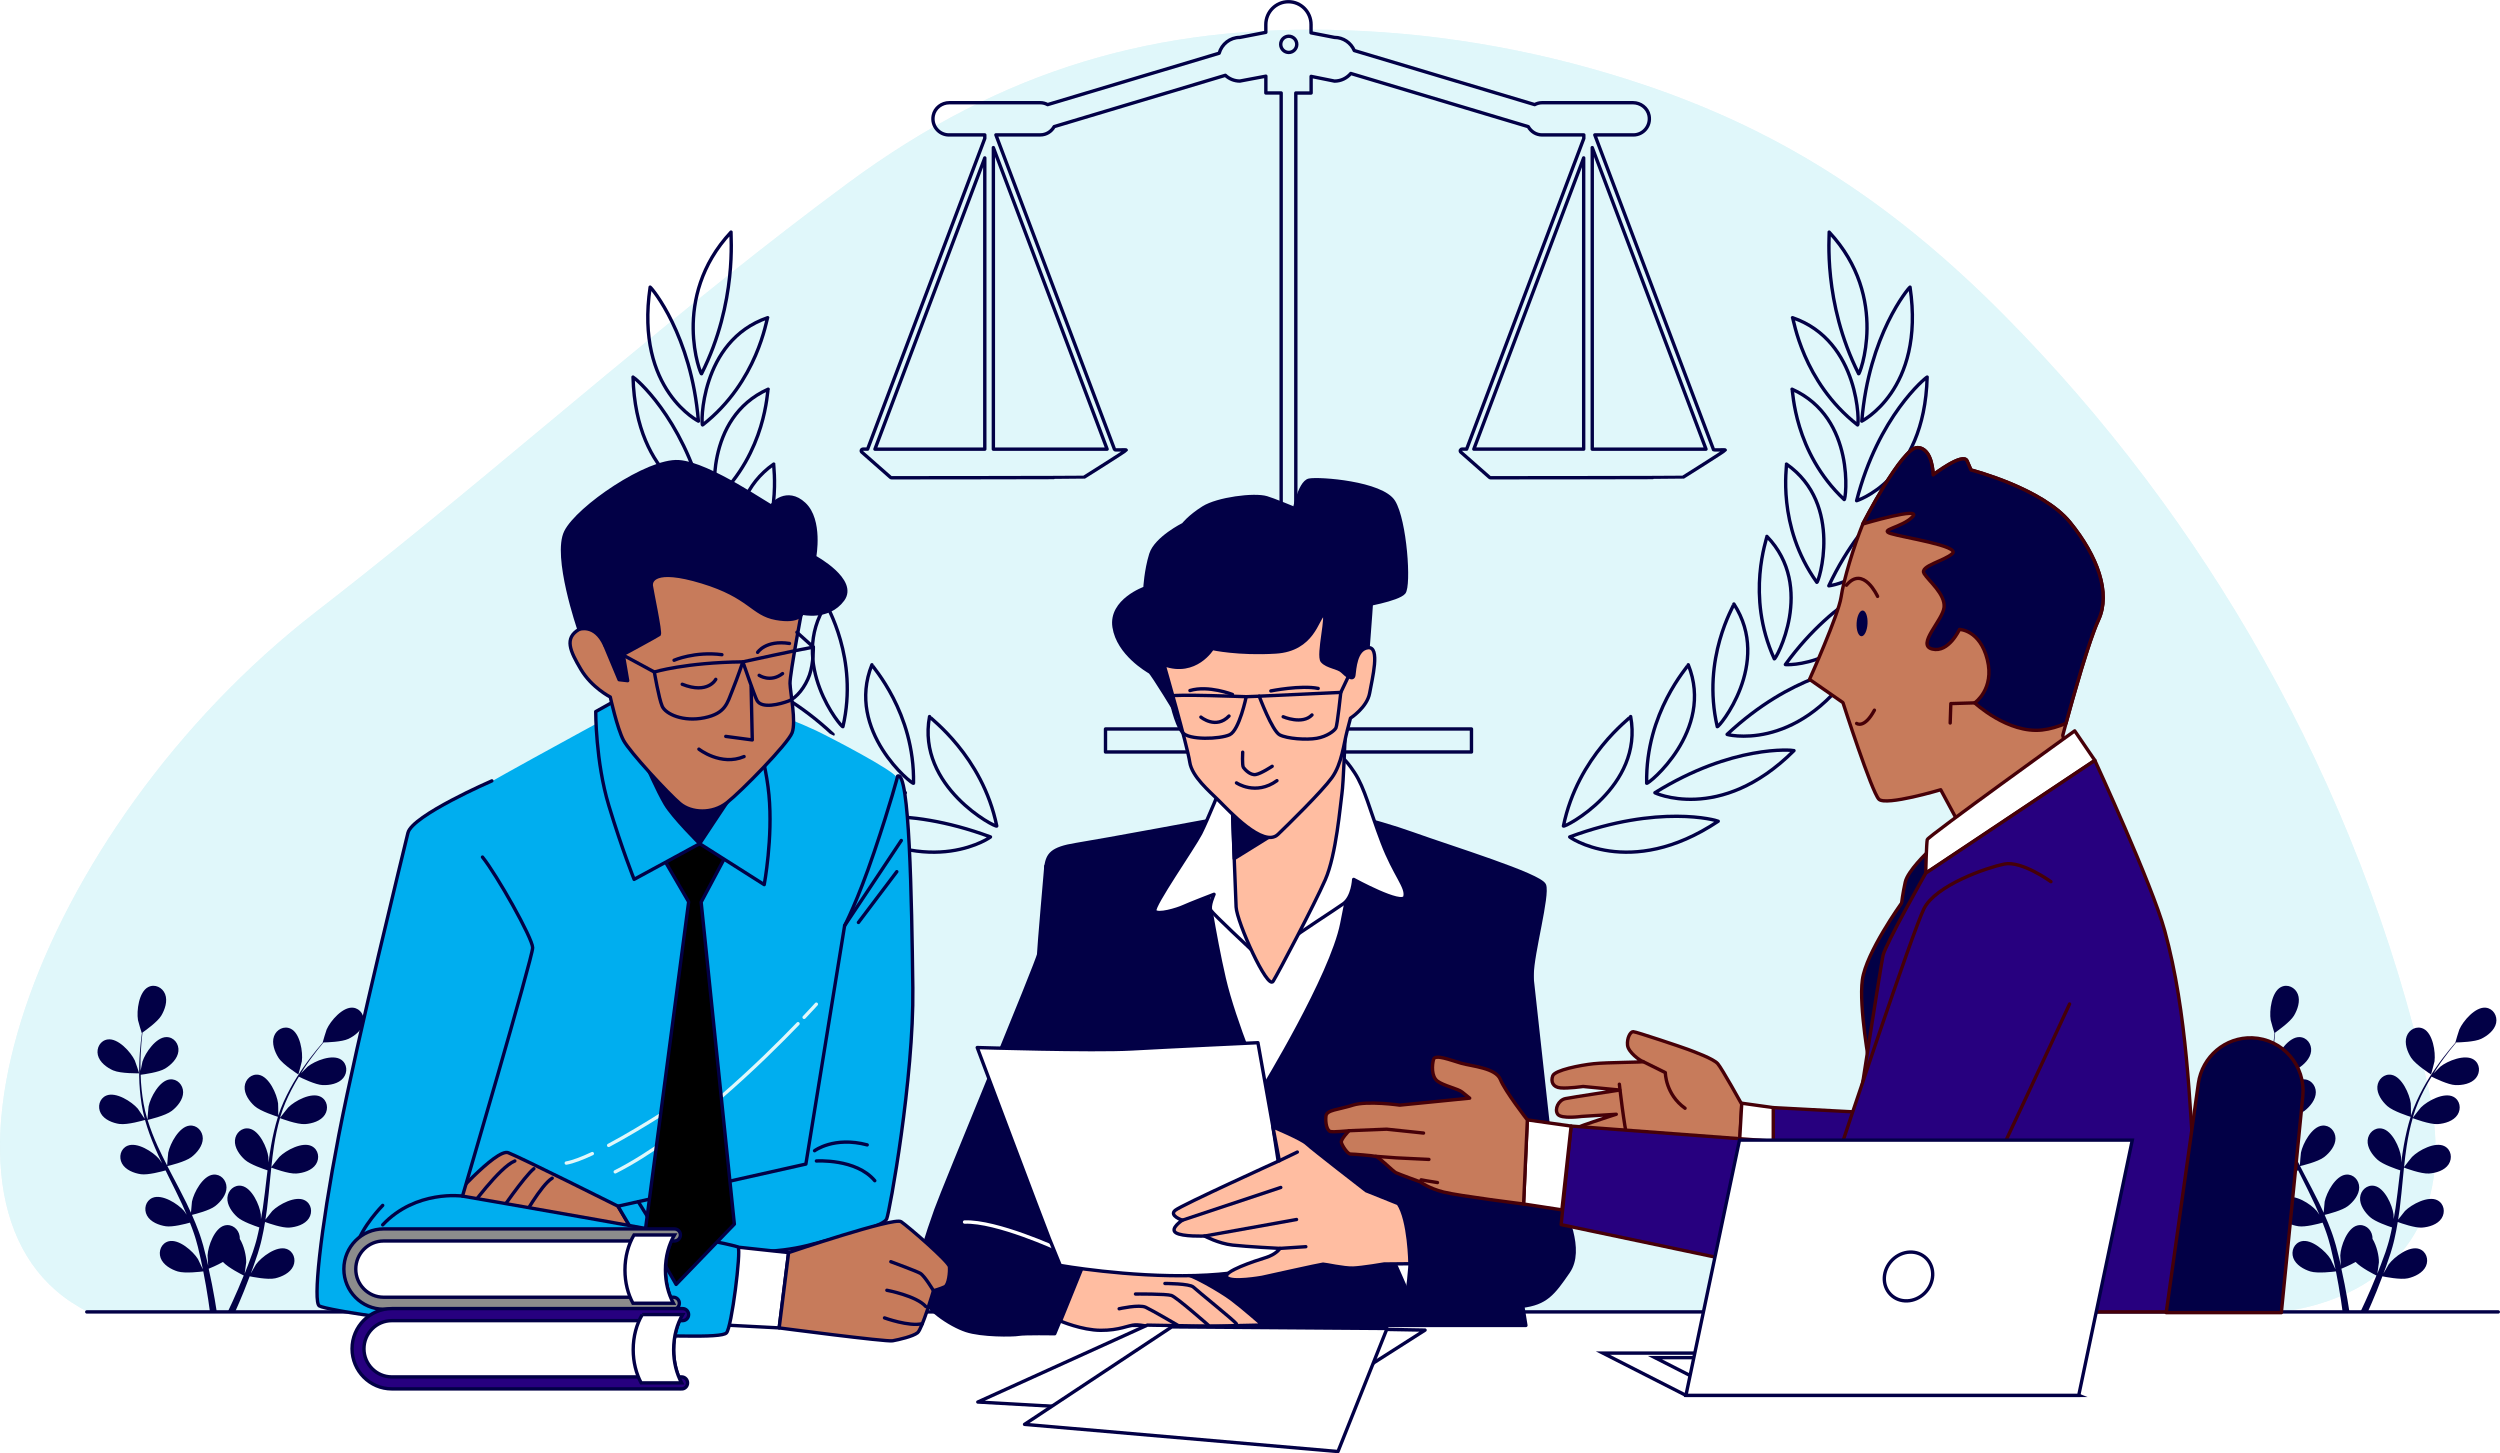
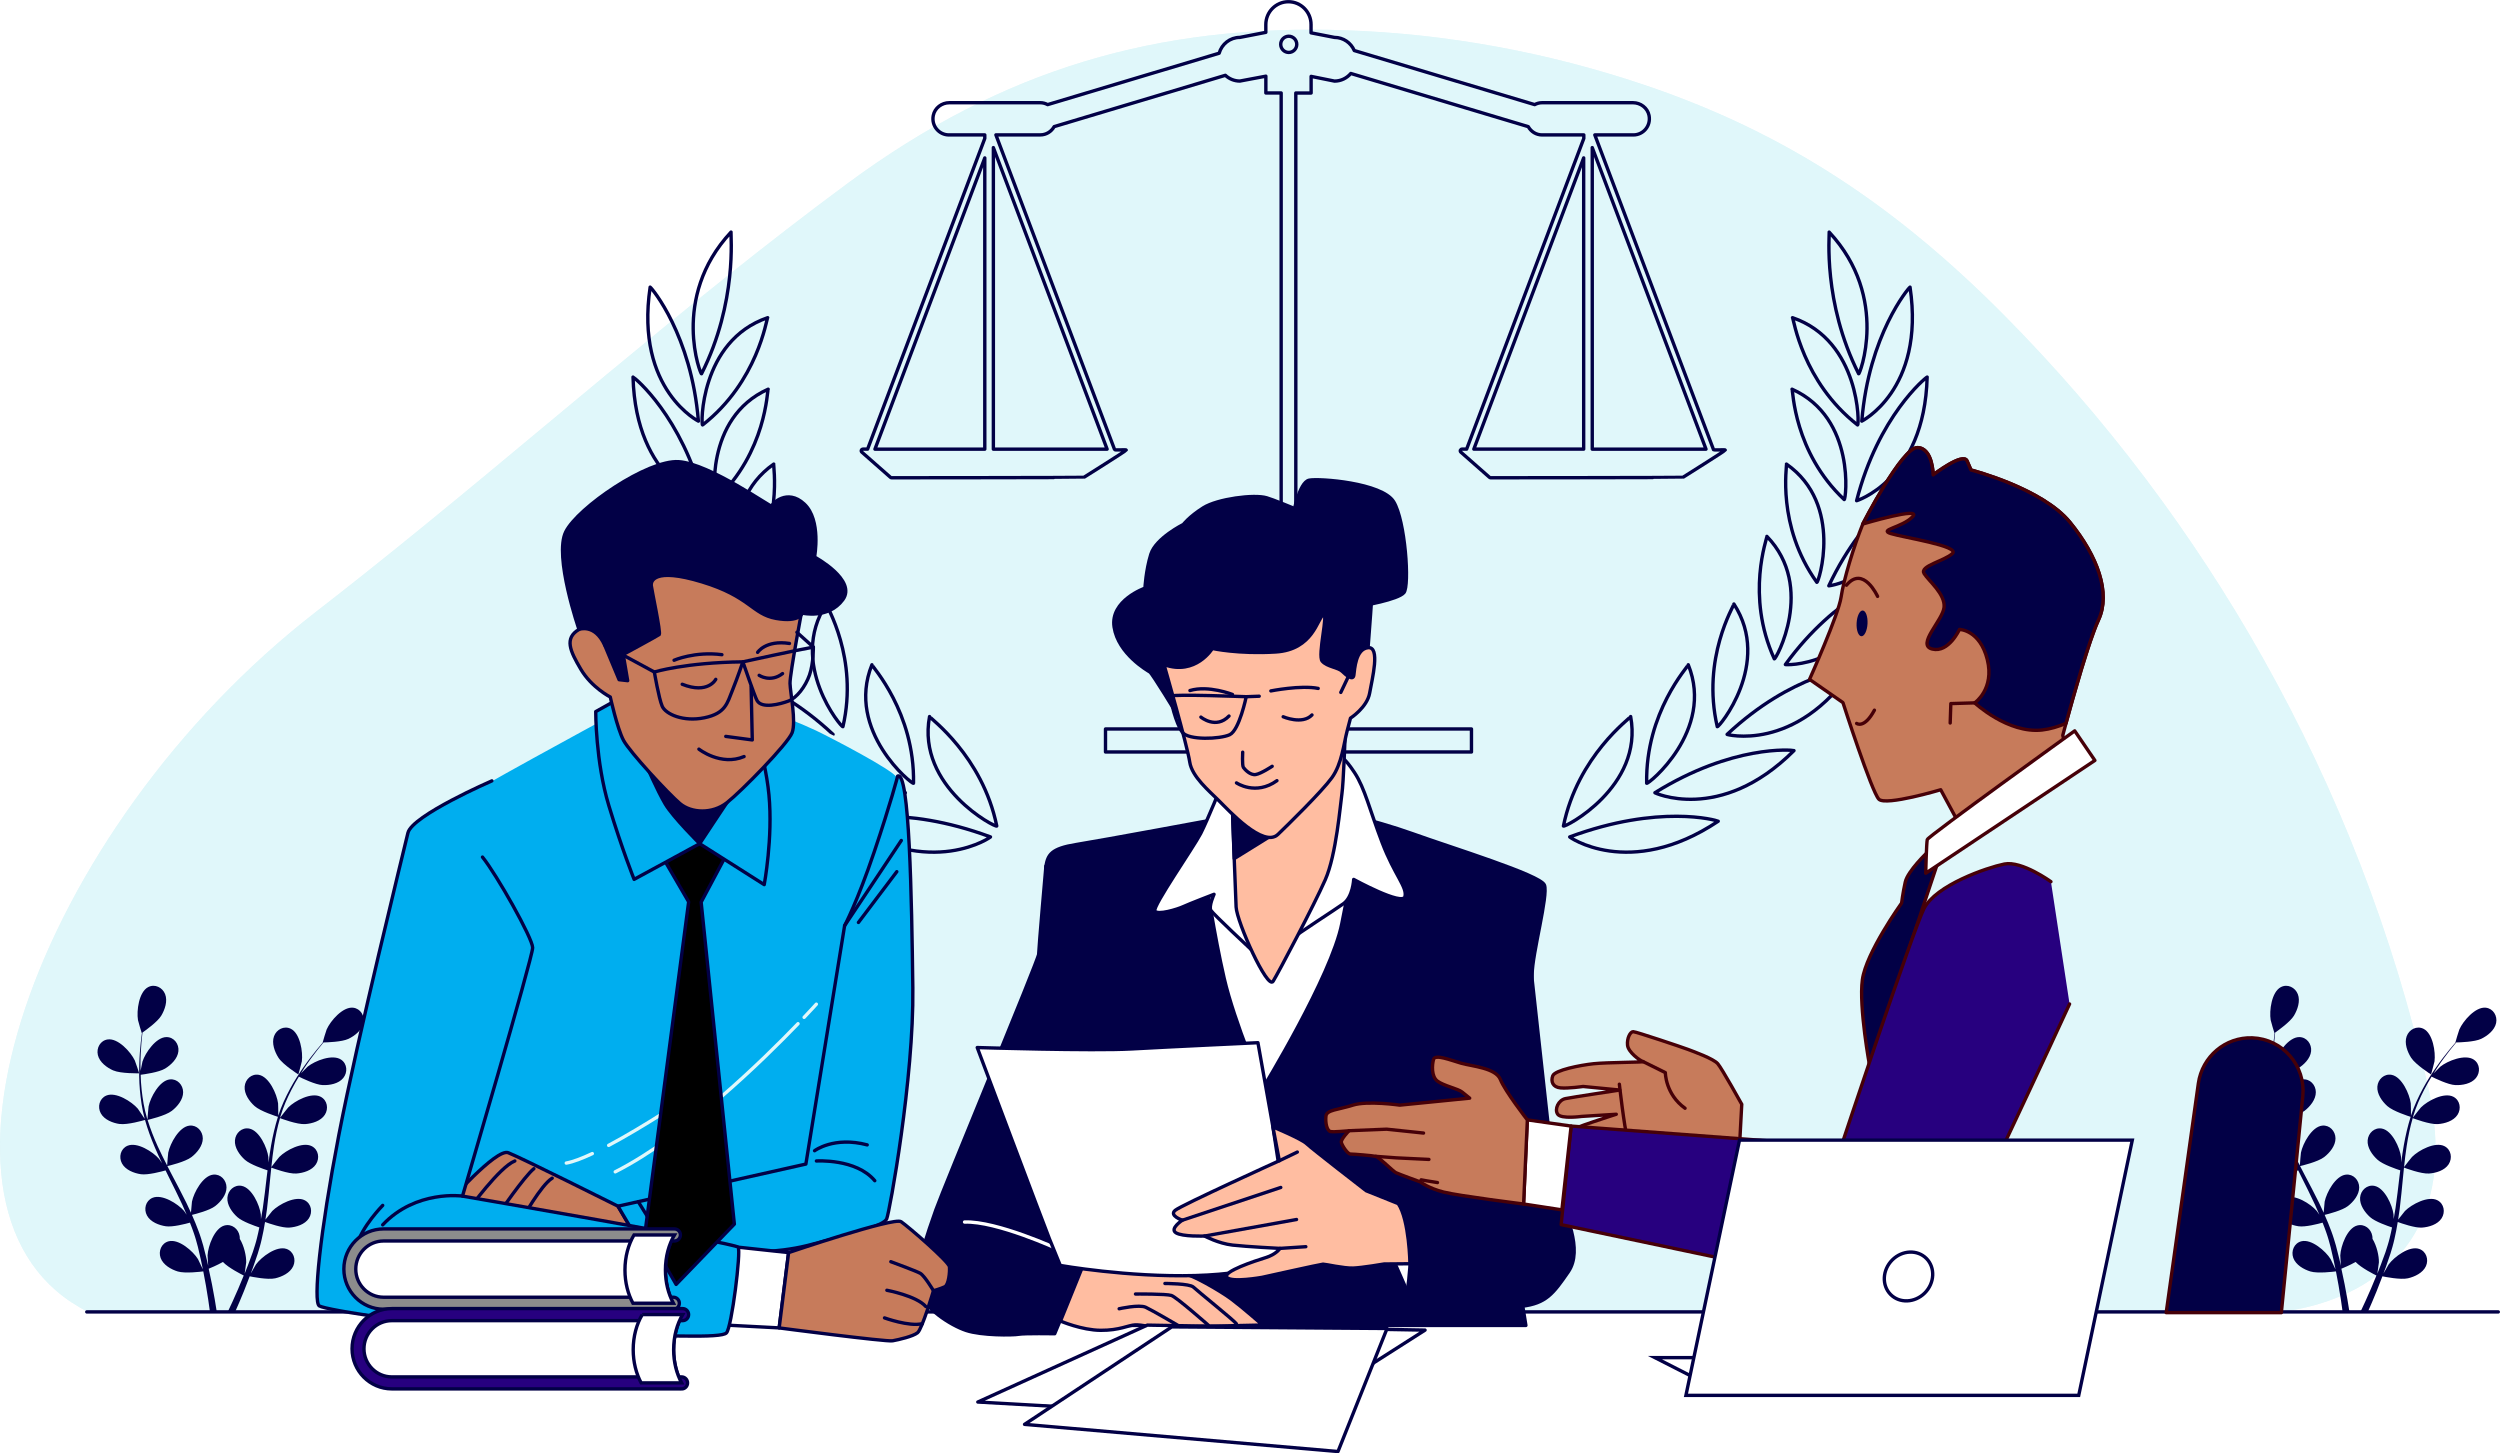
<svg xmlns="http://www.w3.org/2000/svg" width="738" height="429" viewBox="0 0 738 429" fill="none">
  <g clip-path="url(#clip0_254_19930)">
    <path d="M668.015 194.263C647.209 157.275 621.561 123.315 591.911 93.353C559.922 61.018 527.315 39.165 485.247 25.012C456.763 15.431 427.053 9.95 397.211 8.937C341.721 7.045 295.945 20.38 250.352 54.034C201.477 90.111 155.884 130.954 108.255 168.841C103.281 172.798 98.297 176.725 93.273 180.611C10.211 244.983 -30.136 359.33 26.033 387.278H672.371C672.371 387.278 731.163 384.138 716.677 320.369C706.538 275.733 689.976 233.316 668.015 194.263Z" fill="#E0F7FA" />
    <path opacity="0.7" d="M668.015 194.263C647.209 157.275 621.561 123.315 591.911 93.353C559.922 61.018 527.315 39.165 485.247 25.012C456.763 15.431 427.053 9.95 397.211 8.937C341.721 7.045 295.945 20.38 250.352 54.034C201.477 90.111 155.884 130.954 108.255 168.841C103.281 172.798 98.297 176.725 93.273 180.611C10.211 244.983 -30.136 359.33 26.033 387.278H672.37C672.37 387.278 731.162 384.138 716.677 320.369C706.537 275.733 689.976 233.316 668.015 194.263Z" fill="#E0F7FA" />
    <path d="M33.448 315.993C35.656 316.964 41.055 316.841 41.065 316.841C41.126 316.841 39.9 313.273 39.799 313.058C38.614 310.552 34.866 306.421 31.817 306.84C29.619 307.137 28.393 309.356 28.89 311.452C29.396 313.59 31.564 315.175 33.448 316.003V315.993Z" fill="#020046" />
    <path d="M35.312 331.792C37.601 332.129 42.423 330.718 42.808 330.606C43.567 333.326 44.57 336.066 45.735 338.776C46.394 340.331 47.113 341.864 47.852 343.398C47.417 342.744 47.011 342.171 46.951 342.1C45.148 340.003 40.458 337.017 37.621 338.234C35.575 339.114 34.988 341.578 36.011 343.46C37.054 345.382 39.566 346.333 41.592 346.63C43.658 346.936 47.791 345.812 48.875 345.505C49.169 346.088 49.443 346.681 49.736 347.264C51.134 350.066 52.542 352.868 53.829 355.649C54.284 356.631 54.7 357.612 55.115 358.594C54.72 358.021 54.386 357.531 54.335 357.469C52.532 355.373 47.842 352.387 45.006 353.604C42.97 354.483 42.372 356.948 43.395 358.829C44.438 360.752 46.951 361.703 48.977 361.999C50.942 362.286 54.771 361.294 56.067 360.926C56.462 361.948 56.867 362.961 57.202 363.973C57.414 364.668 57.678 365.313 57.85 366.018C58.042 366.714 58.235 367.399 58.417 368.084C58.731 369.413 59.066 370.783 59.339 372.082C59.542 372.982 59.714 373.851 59.886 374.72C59.44 373.739 58.539 371.837 58.438 371.683C56.979 369.331 52.785 365.66 49.797 366.427C47.65 366.979 46.687 369.331 47.417 371.346C48.166 373.401 50.496 374.731 52.461 375.334C54.619 375.999 59.41 375.395 60.008 375.314C60.291 376.755 60.565 378.167 60.788 379.496C61.304 382.431 61.689 385.069 61.983 387.298H63.999C63.644 384.987 63.188 382.247 62.581 379.159C62.297 377.696 61.963 376.132 61.608 374.526C61.973 374.383 64.009 373.544 65.812 372.532C67.392 374.25 71.424 376.275 71.95 376.53C71.403 377.89 70.856 379.22 70.32 380.457C69.205 383.055 68.142 385.345 67.21 387.309H69.388C70.188 385.509 71.079 383.453 72.001 381.173C72.568 379.793 73.136 378.3 73.713 376.766C74.29 376.888 79.031 377.86 81.239 377.359C83.245 376.899 85.666 375.763 86.567 373.759C87.449 371.806 86.659 369.393 84.562 368.677C81.644 367.685 77.187 371.029 75.556 373.268C75.455 373.401 74.574 374.945 74.027 375.927C74.26 375.303 74.493 374.69 74.726 374.046C75.192 372.767 75.617 371.469 76.083 370.088C76.286 369.413 76.489 368.728 76.691 368.033C76.914 367.348 77.056 366.601 77.238 365.885C77.633 364.208 77.957 362.48 78.241 360.731C79.355 361.14 83.326 362.531 85.382 362.388C87.428 362.245 90.001 361.488 91.186 359.647C92.351 357.848 91.936 355.342 89.961 354.32C87.226 352.898 82.323 355.526 80.378 357.479C80.257 357.602 79.011 359.167 78.352 360.036C78.514 358.983 78.687 357.94 78.818 356.876C79.193 353.798 79.487 350.669 79.791 347.54C79.882 346.579 79.983 345.628 80.084 344.677C80.48 344.83 85.159 346.589 87.469 346.425C89.515 346.282 92.088 345.525 93.273 343.685C94.438 341.885 94.023 339.379 92.047 338.357C89.312 336.935 84.41 339.553 82.465 341.517C82.323 341.66 80.53 343.92 80.105 344.513C80.328 342.417 80.561 340.32 80.885 338.275C81.32 335.442 81.898 332.692 82.657 330.074C82.84 330.145 87.722 332.007 90.082 331.833C92.129 331.69 94.701 330.933 95.887 329.092C97.052 327.292 96.636 324.787 94.661 323.764C91.926 322.343 87.023 324.961 85.078 326.924C84.926 327.078 83.012 329.501 82.688 329.961C82.738 329.808 82.759 329.634 82.809 329.481C83.65 326.689 84.815 324.092 86.031 321.719C86.73 320.339 87.479 319.05 88.229 317.823C89.1 318.263 93.121 320.236 95.259 320.318C97.305 320.4 99.948 319.93 101.326 318.232C102.673 316.576 102.542 314.04 100.688 312.802C98.125 311.084 92.969 313.15 90.812 314.878C90.69 314.97 89.616 316.064 88.836 316.862C89.181 316.31 89.535 315.737 89.88 315.216C91.166 313.262 92.463 311.544 93.628 310.041C94.296 309.192 94.914 308.436 95.502 307.73C96.585 307.71 100.941 307.577 102.846 306.677C104.699 305.797 106.827 304.151 107.282 302.004C107.718 299.897 106.442 297.719 104.233 297.473C101.174 297.136 97.538 301.37 96.424 303.906C96.322 304.12 95.208 307.73 95.259 307.73H95.319C94.742 308.395 94.124 309.111 93.476 309.908C92.281 311.391 90.943 313.078 89.606 315.021C88.269 316.954 86.871 319.091 85.595 321.474C84.319 323.867 83.093 326.444 82.171 329.266C82.161 329.297 82.151 329.338 82.141 329.368C82.161 328.458 82.121 325.912 82.09 325.718C81.736 322.967 79.456 317.864 76.428 317.291C74.25 316.882 72.396 318.611 72.224 320.748C72.052 322.936 73.612 325.124 75.151 326.505C76.873 328.059 81.675 329.573 82.05 329.685C81.199 332.385 80.54 335.218 80.024 338.122C79.73 339.789 79.487 341.466 79.264 343.163C79.254 342.376 79.234 341.67 79.223 341.578C78.869 338.827 76.59 333.725 73.561 333.152C71.383 332.743 69.529 334.471 69.357 336.608C69.175 338.797 70.745 340.985 72.285 342.365C73.835 343.766 77.897 345.137 78.98 345.484C78.899 346.139 78.818 346.783 78.737 347.427C78.373 350.546 78.018 353.655 77.572 356.702C77.42 357.776 77.228 358.829 77.035 359.872C77.025 359.177 77.005 358.584 76.995 358.492C76.64 355.741 74.361 350.638 71.332 350.066C69.155 349.657 67.301 351.385 67.129 353.522C66.946 355.71 68.527 357.899 70.056 359.279C71.535 360.619 75.273 361.918 76.559 362.337C76.337 363.411 76.114 364.484 75.85 365.507C75.658 366.202 75.516 366.887 75.273 367.583C75.05 368.268 74.837 368.953 74.625 369.628C74.159 370.906 73.693 372.236 73.207 373.473C72.882 374.342 72.548 375.16 72.224 375.978C72.386 374.915 72.67 372.818 72.68 372.645C72.72 370.804 72.072 367.808 70.785 365.701C70.785 365.425 70.785 365.159 70.735 364.883C70.401 362.766 68.425 361.191 66.278 361.764C63.3 362.562 61.416 367.838 61.274 370.599C61.274 370.763 61.375 372.542 61.456 373.667C61.304 373.013 61.172 372.379 61.011 371.704C60.697 370.374 60.352 369.055 59.977 367.644C59.775 366.969 59.572 366.284 59.359 365.589C59.167 364.904 58.883 364.198 58.64 363.492C58.053 361.866 57.374 360.251 56.665 358.635C57.82 358.359 61.892 357.306 63.523 356.038C65.153 354.78 66.876 352.714 66.865 350.516C66.845 348.368 65.133 346.507 62.935 346.752C59.876 347.09 57.222 352.009 56.665 354.729C56.635 354.903 56.452 356.897 56.371 357.991C55.936 357.03 55.5 356.058 55.024 355.097C53.656 352.315 52.188 349.544 50.729 346.773C50.283 345.924 49.848 345.075 49.412 344.227C49.827 344.135 54.69 342.989 56.523 341.568C58.154 340.31 59.876 338.244 59.866 336.046C59.846 333.898 58.134 332.037 55.936 332.283C52.876 332.62 50.222 337.539 49.665 340.259C49.625 340.463 49.372 343.337 49.341 344.063C48.379 342.192 47.437 340.31 46.576 338.428C45.391 335.831 44.378 333.213 43.567 330.595C43.76 330.554 48.845 329.389 50.719 327.926C52.35 326.669 54.072 324.603 54.062 322.404C54.051 320.257 52.329 318.396 50.131 318.641C47.072 318.979 44.418 323.897 43.861 326.617C43.821 326.832 43.547 329.92 43.537 330.483C43.486 330.329 43.425 330.176 43.375 330.013C42.554 327.211 42.109 324.398 41.815 321.74C41.643 320.196 41.562 318.713 41.521 317.271C42.494 317.148 46.92 316.555 48.744 315.44C50.496 314.367 52.441 312.506 52.664 310.328C52.887 308.19 51.377 306.155 49.159 306.145C46.08 306.145 42.909 310.737 42.058 313.375C42.007 313.518 41.703 315.031 41.491 316.136C41.491 315.481 41.46 314.806 41.46 314.183C41.46 311.831 41.612 309.683 41.754 307.781C41.845 306.697 41.947 305.726 42.058 304.805C42.949 304.192 46.505 301.646 47.599 299.836C48.663 298.067 49.544 295.51 48.744 293.475C47.964 291.481 45.695 290.366 43.729 291.399C40.994 292.831 40.275 298.384 40.731 301.124C40.772 301.359 41.805 304.99 41.845 304.959L41.896 304.918C41.774 305.797 41.653 306.738 41.552 307.761C41.359 309.663 41.167 311.82 41.116 314.183C41.055 316.535 41.055 319.101 41.298 321.801C41.541 324.511 41.926 327.344 42.696 330.207C42.696 330.237 42.717 330.268 42.727 330.309C42.24 329.542 40.812 327.436 40.691 327.292C38.898 325.196 34.197 322.21 31.361 323.417C29.325 324.296 28.717 326.761 29.751 328.642C30.794 330.565 33.306 331.516 35.332 331.812L35.312 331.792Z" fill="#020046" />
    <path d="M88.087 317.189C88.087 317.189 89.069 313.569 89.1 313.324C89.475 310.573 88.614 305.041 85.838 303.691C83.843 302.72 81.614 303.885 80.885 305.91C80.145 307.976 81.087 310.501 82.201 312.24C83.508 314.285 88.087 317.189 88.087 317.189Z" fill="#020046" />
    <path d="M663.011 315.993C665.219 316.964 670.618 316.841 670.628 316.841C670.689 316.841 669.463 313.273 669.362 313.058C668.177 310.552 664.429 306.421 661.38 306.84C659.182 307.137 657.956 309.356 658.452 311.452C658.959 313.59 661.127 315.175 663.011 316.003V315.993Z" fill="#020046" />
    <path d="M664.875 331.792C667.164 332.129 671.986 330.718 672.371 330.606C673.13 333.326 674.133 336.066 675.298 338.776C675.956 340.331 676.676 341.864 677.415 343.398C676.979 342.744 676.574 342.171 676.513 342.1C674.71 340.003 670.02 337.017 667.184 338.234C665.138 339.114 664.55 341.578 665.574 343.46C666.617 345.382 669.129 346.333 671.155 346.63C673.221 346.936 677.354 345.812 678.438 345.505C678.722 346.088 679.005 346.681 679.299 347.264C680.697 350.066 682.105 352.868 683.391 355.649C683.847 356.631 684.263 357.612 684.678 358.594C684.283 358.021 683.949 357.531 683.898 357.469C682.095 355.373 677.405 352.387 674.569 353.604C672.533 354.483 671.935 356.948 672.958 358.829C674.001 360.752 676.513 361.703 678.539 361.999C680.505 362.286 684.334 361.294 685.63 360.926C686.025 361.948 686.43 362.961 686.765 363.973C686.977 364.668 687.241 365.313 687.413 366.018C687.605 366.714 687.798 367.399 687.98 368.084C688.294 369.413 688.628 370.783 688.902 372.082C689.105 372.982 689.277 373.851 689.449 374.72C689.003 373.739 688.102 371.837 688 371.683C686.542 369.331 682.348 365.66 679.36 366.427C677.212 366.979 676.25 369.331 676.979 371.346C677.729 373.401 680.059 374.731 682.024 375.334C684.182 375.999 688.973 375.395 689.571 375.314C689.854 376.755 690.128 378.167 690.351 379.496C690.867 382.431 691.252 385.069 691.546 387.298H693.562C693.207 384.987 692.751 382.247 692.143 379.159C691.86 377.696 691.526 376.132 691.171 374.526C691.536 374.383 693.572 373.544 695.385 372.532C696.955 374.25 700.997 376.275 701.523 376.53C700.976 377.89 700.429 379.22 699.893 380.457C698.778 383.055 697.715 385.345 696.783 387.309H698.961C699.761 385.509 700.652 383.453 701.574 381.173C702.141 379.793 702.709 378.3 703.286 376.766C703.863 376.888 708.604 377.86 710.812 377.359C712.818 376.899 715.239 375.763 716.14 373.759C717.022 371.806 716.232 369.393 714.135 368.677C711.217 367.685 706.76 371.029 705.13 373.268C705.028 373.401 704.147 374.945 703.6 375.927C703.833 375.303 704.066 374.69 704.299 374.046C704.765 372.767 705.19 371.469 705.656 370.088C705.859 369.413 706.061 368.728 706.264 368.033C706.477 367.348 706.629 366.601 706.811 365.885C707.206 364.208 707.53 362.48 707.814 360.731C708.928 361.14 712.899 362.531 714.955 362.388C717.001 362.245 719.574 361.488 720.759 359.647C721.924 357.848 721.509 355.342 719.534 354.32C716.799 352.898 711.896 355.526 709.951 357.479C709.83 357.602 708.584 359.167 707.925 360.036C708.087 358.983 708.26 357.94 708.391 356.876C708.766 353.798 709.06 350.669 709.364 347.54C709.455 346.579 709.556 345.628 709.657 344.677C710.053 344.83 714.732 346.589 717.042 346.425C719.088 346.282 721.661 345.525 722.846 343.685C724.011 341.885 723.596 339.379 721.62 338.357C718.886 336.935 713.983 339.553 712.038 341.517C711.896 341.66 710.103 343.92 709.678 344.513C709.901 342.417 710.134 340.32 710.458 338.275C710.893 335.442 711.471 332.692 712.23 330.074C712.413 330.145 717.295 332.007 719.655 331.833C721.702 331.69 724.274 330.933 725.46 329.092C726.624 327.292 726.209 324.787 724.234 323.764C721.499 322.343 716.596 324.961 714.651 326.924C714.499 327.078 712.585 329.501 712.261 329.961C712.311 329.808 712.332 329.634 712.382 329.481C713.223 326.689 714.388 324.092 715.604 321.719C716.302 320.339 717.052 319.05 717.802 317.823C718.673 318.263 722.694 320.236 724.832 320.318C726.878 320.4 729.522 319.93 730.899 318.232C732.246 316.576 732.115 314.04 730.261 312.802C727.698 311.084 722.542 313.15 720.385 314.878C720.263 314.97 719.189 316.064 718.409 316.862C718.754 316.31 719.108 315.737 719.453 315.216C720.739 313.262 722.036 311.544 723.201 310.041C723.869 309.192 724.487 308.436 725.075 307.73C726.159 307.71 730.514 307.577 732.419 306.677C734.272 305.797 736.4 304.151 736.855 302.004C737.291 299.897 736.015 297.719 733.806 297.473C730.747 297.136 727.111 301.37 725.996 303.906C725.895 304.12 724.781 307.73 724.832 307.73H724.892C724.315 308.395 723.697 309.111 723.049 309.908C721.853 311.391 720.516 313.078 719.179 315.021C717.842 316.954 716.444 319.091 715.168 321.474C713.892 323.867 712.666 326.444 711.744 329.266C711.734 329.297 711.724 329.338 711.714 329.368C711.734 328.458 711.693 325.912 711.663 325.718C711.309 322.967 709.029 317.864 706.001 317.291C703.823 316.882 701.969 318.611 701.797 320.748C701.625 322.936 703.185 325.124 704.724 326.505C706.446 328.059 711.248 329.573 711.623 329.685C710.772 332.385 710.113 335.218 709.597 338.122C709.303 339.789 709.06 341.466 708.837 343.163C708.827 342.376 708.807 341.67 708.796 341.578C708.442 338.827 706.163 333.725 703.134 333.152C700.956 332.743 699.102 334.471 698.93 336.608C698.748 338.797 700.318 340.985 701.858 342.365C703.408 343.766 707.469 345.137 708.553 345.484C708.472 346.139 708.391 346.783 708.31 347.427C707.946 350.546 707.591 353.655 707.145 356.702C706.993 357.776 706.801 358.829 706.608 359.872C706.598 359.177 706.578 358.584 706.568 358.492C706.213 355.741 703.934 350.638 700.905 350.066C698.728 349.657 696.874 351.385 696.702 353.522C696.529 355.71 698.1 357.899 699.629 359.279C701.108 360.619 704.846 361.918 706.132 362.337C705.909 363.411 705.687 364.484 705.423 365.507C705.231 366.202 705.089 366.887 704.846 367.583C704.623 368.268 704.41 368.953 704.198 369.628C703.732 370.906 703.266 372.236 702.779 373.473C702.455 374.342 702.121 375.16 701.797 375.978C701.959 374.915 702.243 372.818 702.253 372.645C702.293 370.804 701.645 367.808 700.359 365.701C700.359 365.425 700.358 365.159 700.308 364.883C699.974 362.766 697.998 361.191 695.851 361.764C692.873 362.562 690.989 367.838 690.847 370.599C690.847 370.763 690.948 372.542 691.029 373.667C690.877 373.013 690.746 372.379 690.583 371.704C690.269 370.374 689.925 369.055 689.55 367.644C689.348 366.969 689.145 366.284 688.932 365.589C688.74 364.904 688.456 364.198 688.213 363.492C687.626 361.866 686.947 360.251 686.238 358.635C687.393 358.359 691.465 357.306 693.096 356.038C694.726 354.78 696.449 352.714 696.438 350.516C696.418 348.368 694.706 346.507 692.508 346.752C689.449 347.09 686.795 352.009 686.238 354.729C686.208 354.903 686.025 356.897 685.944 357.991C685.509 357.03 685.073 356.058 684.597 355.097C683.229 352.315 681.761 349.544 680.302 346.773C679.856 345.924 679.421 345.075 678.985 344.227C679.4 344.135 684.263 342.989 686.096 341.568C687.727 340.31 689.449 338.244 689.439 336.046C689.419 333.898 687.707 332.037 685.509 332.283C682.449 332.62 679.795 337.539 679.238 340.259C679.198 340.463 678.945 343.337 678.914 344.063C677.952 342.192 677.01 340.31 676.149 338.428C674.964 335.831 673.951 333.213 673.14 330.595C673.333 330.554 678.418 329.389 680.292 327.926C681.923 326.669 683.645 324.603 683.635 322.404C683.624 320.257 681.902 318.396 679.704 318.641C676.645 318.979 673.991 323.897 673.434 326.617C673.394 326.832 673.12 329.92 673.11 330.483C673.059 330.329 672.999 330.176 672.948 330.013C672.127 327.211 671.682 324.398 671.388 321.74C671.216 320.196 671.135 318.713 671.094 317.271C672.067 317.148 676.493 316.555 678.317 315.44C680.069 314.367 682.014 312.506 682.237 310.328C682.46 308.19 680.95 306.155 678.732 306.145C675.652 306.145 672.482 310.737 671.631 313.375C671.58 313.518 671.276 315.031 671.064 316.136C671.064 315.481 671.033 314.806 671.033 314.183C671.033 311.831 671.185 309.683 671.327 307.781C671.418 306.697 671.52 305.726 671.631 304.805C672.522 304.192 676.078 301.646 677.172 299.836C678.236 298.067 679.117 295.51 678.317 293.475C677.537 291.481 675.278 290.366 673.302 291.399C670.567 292.831 669.848 298.384 670.304 301.124C670.345 301.359 671.378 304.99 671.418 304.959L671.469 304.918C671.347 305.797 671.226 306.738 671.125 307.761C670.932 309.663 670.74 311.82 670.689 314.183C670.628 316.535 670.628 319.101 670.871 321.801C671.114 324.511 671.499 327.344 672.269 330.207C672.269 330.237 672.289 330.268 672.3 330.309C671.813 329.542 670.385 327.436 670.264 327.292C668.46 325.196 663.77 322.21 660.934 323.417C658.898 324.296 658.29 326.761 659.324 328.642C660.367 330.565 662.879 331.516 664.905 331.812L664.875 331.792Z" fill="#020046" />
    <path d="M717.65 317.189C717.65 317.189 718.632 313.569 718.663 313.324C719.037 310.573 718.176 305.041 715.401 303.691C713.405 302.72 711.177 303.885 710.447 305.91C709.708 307.976 710.65 310.501 711.764 312.24C713.071 314.285 717.65 317.189 717.65 317.189Z" fill="#020046" />
    <path d="M25.618 387.278H737.494" stroke="#020046" stroke-linecap="round" stroke-linejoin="round" />
    <path d="M563.842 84.763C563.417 84.988 551.677 98.844 549.6 124.317C548.972 124.624 568.411 115.4 563.842 84.763Z" stroke="#020046" stroke-linecap="round" stroke-linejoin="round" />
    <path d="M539.967 68.514C540.119 69.271 538.032 89.212 548.668 110.328C548.749 111.218 558.078 87.954 539.967 68.514Z" stroke="#020046" stroke-linecap="round" stroke-linejoin="round" />
    <path d="M529.148 93.783C529.523 94.161 532.005 112.639 548.354 125.442C548.891 125.892 549.235 100.624 529.148 93.783Z" stroke="#020046" stroke-linecap="round" stroke-linejoin="round" />
    <path d="M568.897 111.31C568.431 111.474 554.462 122.865 548.071 147.807C547.412 148.032 568.097 142.08 568.897 111.31Z" stroke="#020046" stroke-linecap="round" stroke-linejoin="round" />
    <path d="M529.007 114.889C529.321 115.216 529.483 133.388 544.404 147.469C544.89 147.878 548.03 123.387 529.007 114.889Z" stroke="#020046" stroke-linecap="round" stroke-linejoin="round" />
    <path d="M567.175 141.241C566.689 141.333 550.816 149.606 539.866 172.932C539.187 173.054 560.591 171.029 567.175 141.241Z" stroke="#020046" stroke-linecap="round" stroke-linejoin="round" />
    <path d="M527.356 136.998C527.599 137.355 524.337 155.159 536.33 171.899C536.736 172.369 544.414 148.931 527.356 136.998Z" stroke="#020046" stroke-linecap="round" stroke-linejoin="round" />
    <path d="M559.861 170.15C559.345 170.15 542.276 175.171 527.042 196.175C526.343 196.185 547.817 198.139 559.861 170.15Z" stroke="#020046" stroke-linecap="round" stroke-linejoin="round" />
    <path d="M521.582 158.339C521.754 158.717 515.2 175.662 523.77 194.488C524.094 195.02 536.097 173.32 521.582 158.339Z" stroke="#020046" stroke-linecap="round" stroke-linejoin="round" />
    <path d="M547.23 197.198C546.703 197.106 529.067 198.803 509.842 216.791C509.132 216.689 530.07 222.579 547.23 197.198Z" stroke="#020046" stroke-linecap="round" stroke-linejoin="round" />
    <path d="M511.847 178.3C511.959 178.699 502.234 194.253 506.934 214.51C507.177 215.093 523.283 195.838 511.847 178.3Z" stroke="#020046" stroke-linecap="round" stroke-linejoin="round" />
    <path d="M529.584 221.577C529.037 221.382 511.462 219.777 488.529 234.011C487.82 233.776 507.643 243.491 529.584 221.577Z" stroke="#020046" stroke-linecap="round" stroke-linejoin="round" />
    <path d="M498.375 196.237C498.426 196.656 485.693 210.267 486.098 231.209C486.27 231.833 506.256 215.758 498.375 196.237Z" stroke="#020046" stroke-linecap="round" stroke-linejoin="round" />
    <path d="M507.218 242.427C506.661 242.12 489.724 237.294 463.377 247.06C462.658 246.691 480.841 260.047 507.218 242.427Z" stroke="#020046" stroke-linecap="round" stroke-linejoin="round" />
    <path d="M481.367 211.524C481.357 211.944 465.768 223.08 461.523 243.838C461.625 244.493 485.247 232.344 481.367 211.524Z" stroke="#020046" stroke-linecap="round" stroke-linejoin="round" />
    <path d="M191.925 84.763C192.35 84.988 204.091 98.844 206.167 124.317C206.795 124.624 187.357 115.4 191.925 84.763Z" stroke="#020046" stroke-linecap="round" stroke-linejoin="round" />
    <path d="M215.8 68.514C215.648 69.271 217.735 89.212 207.099 110.328C207.018 111.218 197.689 87.954 215.8 68.514Z" stroke="#020046" stroke-linecap="round" stroke-linejoin="round" />
    <path d="M226.619 93.783C226.244 94.161 223.762 112.639 207.413 125.442C206.876 125.892 206.532 100.624 226.619 93.783Z" stroke="#020046" stroke-linecap="round" stroke-linejoin="round" />
    <path d="M186.87 111.31C187.336 111.474 201.305 122.865 207.697 147.807C208.355 148.032 187.671 142.08 186.87 111.31Z" stroke="#020046" stroke-linecap="round" stroke-linejoin="round" />
    <path d="M226.761 114.889C226.447 115.216 226.285 133.388 211.364 147.469C210.877 147.878 207.737 123.387 226.761 114.889Z" stroke="#020046" stroke-linecap="round" stroke-linejoin="round" />
    <path d="M188.582 141.241C189.068 141.333 204.942 149.606 215.892 172.932C216.57 173.054 195.166 171.029 188.582 141.241Z" stroke="#020046" stroke-linecap="round" stroke-linejoin="round" />
    <path d="M228.412 136.998C228.169 137.355 231.43 155.159 219.437 171.899C219.032 172.369 211.354 148.931 228.412 136.998Z" stroke="#020046" stroke-linecap="round" stroke-linejoin="round" />
    <path d="M195.906 170.15C196.423 170.15 213.491 175.171 228.726 196.175C229.425 196.185 207.95 198.139 195.906 170.15Z" stroke="#020046" stroke-linecap="round" stroke-linejoin="round" />
    <path d="M234.186 158.339C234.013 158.717 240.567 175.662 231.998 194.488C231.674 195.02 219.67 173.32 234.186 158.339Z" stroke="#020046" stroke-linecap="round" stroke-linejoin="round" />
    <path d="M208.527 197.198C209.054 197.106 226.69 198.803 245.916 216.791C246.625 216.689 225.687 222.579 208.527 197.198Z" stroke="#020046" stroke-linecap="round" stroke-linejoin="round" />
    <path d="M243.92 178.3C243.809 178.699 253.533 194.253 248.833 214.51C248.59 215.093 232.484 195.838 243.92 178.3Z" stroke="#020046" stroke-linecap="round" stroke-linejoin="round" />
    <path d="M226.183 221.577C226.73 221.382 244.305 219.777 267.238 234.011C267.947 233.776 248.124 243.491 226.183 221.577Z" stroke="#020046" stroke-linecap="round" stroke-linejoin="round" />
    <path d="M257.392 196.237C257.342 196.656 270.075 210.267 269.669 231.209C269.497 231.833 249.512 215.758 257.392 196.237Z" stroke="#020046" stroke-linecap="round" stroke-linejoin="round" />
    <path d="M248.549 242.427C249.106 242.12 266.043 237.294 292.39 247.06C293.109 246.691 274.927 260.047 248.549 242.427Z" stroke="#020046" stroke-linecap="round" stroke-linejoin="round" />
    <path d="M274.4 211.524C274.41 211.944 290 223.08 294.244 243.838C294.143 244.493 270.52 232.344 274.4 211.524Z" stroke="#020046" stroke-linecap="round" stroke-linejoin="round" />
    <path d="M505.83 132.733L470.792 39.83H482.178C485.105 39.83 487.405 37.141 486.797 34.083C486.351 31.854 484.305 30.32 482.056 30.32H455.213C454.423 30.32 453.693 30.535 453.035 30.882L399.784 14.92C398.801 12.639 396.552 11.044 393.929 11.044L387.021 9.694V7.25C387.021 3.528 384.032 0.511 380.345 0.511C376.658 0.511 373.67 3.528 373.67 7.25V9.551L366.002 11.044C363.094 11.044 360.663 13.018 359.894 15.707L309.266 30.882C308.607 30.535 307.878 30.32 307.088 30.32H280.245C277.996 30.32 275.95 31.864 275.504 34.083C274.896 37.151 277.196 39.83 280.123 39.83H290.709V40.863L256.116 132.58H254.749C254.536 132.58 254.343 132.713 254.272 132.907C254.202 133.111 254.252 133.336 254.414 133.469L262.873 140.914C262.964 140.996 263.085 141.037 263.207 141.037C263.207 141.037 319.861 140.996 319.953 140.914C319.953 140.914 332.351 133.122 332.453 132.876C332.564 132.631 329.12 132.978 329.029 132.723L293.991 39.82H307.098C308.861 39.82 310.38 38.828 311.191 37.376L361.727 22.231C362.861 23.274 364.351 23.929 366.012 23.929L373.68 22.487V27.446H378.198V207.352H372.16V215.195H326.344V221.985H434.376V215.195H388.56V207.352H382.523V27.457H387.041V22.548L393.949 23.939C395.874 23.939 397.586 23.059 398.761 21.689L451.141 37.386C451.951 38.838 453.471 39.83 455.233 39.83H467.54V40.863L432.948 132.58H431.58C431.368 132.58 431.185 132.713 431.104 132.907C431.034 133.111 431.084 133.336 431.246 133.469L439.704 140.914C439.796 140.996 439.917 141.037 440.039 141.037C440.039 141.037 496.693 140.996 496.785 140.914C496.785 140.914 509.183 133.122 509.284 132.876C509.396 132.631 505.952 132.978 505.861 132.723L505.83 132.733ZM290.709 132.59H258.284L290.709 46.62V132.59ZM293.241 132.59V43.573L326.82 132.59H293.241ZM380.436 15.482C379.13 15.482 378.066 14.408 378.066 13.089C378.066 11.77 379.13 10.696 380.436 10.696C381.743 10.696 382.807 11.77 382.807 13.089C382.807 14.408 381.743 15.482 380.436 15.482ZM467.5 132.58H435.075L467.5 46.61V132.58ZM470.032 132.58V43.573L503.612 132.59H470.032V132.58Z" stroke="#020046" stroke-linecap="round" stroke-linejoin="round" />
    <g filter="url(#filter0_d_254_19930)">
      <path d="M308.759 251.682C308.759 251.682 306.612 276.234 306.612 277.697C306.612 279.159 278.452 346.957 276.274 353.154C274.086 359.351 269.72 371.489 271.169 376.817C272.617 382.135 280.599 387.217 285.198 388.751C289.797 390.285 298.995 390.182 300.696 389.876C302.388 389.569 311.353 389.712 311.353 389.712L320.094 368.606L312.355 364.74L324.015 330.81L319.213 289.937L308.78 251.682H308.759Z" fill="#020046" stroke="#020046" stroke-linecap="round" stroke-linejoin="round" />
      <path d="M312.335 364.74C312.335 364.74 294.183 356.386 284.742 356.744" stroke="white" stroke-linecap="round" stroke-linejoin="round" />
      <path d="M327.793 358.451L325.473 387.268H450.442C446.015 361.141 446.015 340.638 446.015 340.638C446.015 340.638 452.285 289.712 452.296 283.669C452.296 277.625 457.107 260.231 455.912 257.265C454.716 254.289 428.41 246.231 417.045 242.131C405.679 238.03 389.533 234.42 389.533 234.42L359.914 237.662C359.914 237.662 325.21 244.115 317.734 245.301C310.259 246.487 309.357 248.338 308.76 251.682C308.162 255.026 319.193 289.937 319.193 289.937L327.793 358.461V358.451Z" fill="#020046" stroke="#020046" stroke-linecap="round" stroke-linejoin="round" />
      <path d="M356.054 255.864C356.054 255.864 358.364 271.766 361.383 284.814C364.401 297.862 372.758 317.302 372.758 317.302C372.758 317.302 393.058 284.088 396.097 268.688C399.136 253.287 400.078 248.553 400.078 248.553L356.298 248.103L356.054 255.875V255.864Z" fill="white" stroke="#020046" stroke-linecap="round" stroke-linejoin="round" />
      <path d="M360.744 227.467C360.744 227.467 356.541 237.969 354.444 242.049C352.347 246.129 340.212 263.513 340.911 264.894C341.61 266.274 347.667 264.403 349.298 263.636C350.929 262.869 358.384 259.996 358.384 259.996C358.384 259.996 356.753 263.585 357.452 264.73C358.151 265.876 369.314 276.275 369.314 276.275L378.167 276.408C378.167 276.408 379.565 274.711 381.196 273.238C382.827 271.766 393.777 264.771 396.573 262.777C399.368 260.793 399.611 255.609 399.611 255.609C399.611 255.609 414.046 263.524 414.745 260.681C415.444 257.828 411.726 254.443 408.009 244.718C404.291 234.983 402.904 228.694 399.875 224.102C396.856 219.511 395.691 219.327 395.691 219.327L360.754 227.467H360.744Z" fill="white" stroke="#020046" stroke-linecap="round" stroke-linejoin="round" />
      <path d="M363.763 233.469C363.763 233.469 364.665 259.3 364.898 263.759C365.131 268.217 374.186 288.332 375.817 285.683C377.448 283.035 387.952 263.125 391.214 255.711C394.486 248.297 395.661 233.439 396.127 230.371C396.593 227.293 397.079 213.406 397.079 213.406C397.079 213.406 384.954 231.966 380.051 234.737C375.159 237.509 363.753 233.48 363.753 233.48L363.763 233.469Z" fill="#FFBDA1" stroke="#020046" stroke-linecap="round" stroke-linejoin="round" />
      <path d="M378.988 240.372L364.361 249.452L363.763 233.469L378.988 240.372Z" fill="#020046" stroke="#020046" stroke-linecap="round" stroke-linejoin="round" />
      <path d="M320.084 368.595C320.084 368.595 347.677 372.195 349.622 372.123C351.557 372.052 360.268 377.093 363.419 379.425C366.559 381.746 372.718 387.145 372.718 387.145L340.658 387.871C340.658 387.871 337.031 387.033 335.086 387.104C333.141 387.176 330.487 388.751 324.916 388.71C319.345 388.679 313.054 385.979 313.054 385.979L320.095 368.605L320.084 368.595Z" fill="#FFBDA1" stroke="#020046" stroke-linecap="round" stroke-linejoin="round" />
      <path d="M330.376 382.349C330.376 382.349 336.302 381.009 338.226 381.909C340.151 382.809 347.728 387.247 347.728 387.247" stroke="#020046" stroke-linecap="round" stroke-linejoin="round" />
      <path d="M335.198 377.993C335.198 377.993 344.294 377.921 345.803 378.422C347.323 378.923 356.683 387.186 356.683 387.186" stroke="#020046" stroke-linecap="round" stroke-linejoin="round" />
      <path d="M343.889 374.884C343.889 374.884 351.192 374.884 352.296 375.958C353.401 377.032 364.138 385.662 364.958 386.746" stroke="#020046" stroke-linecap="round" stroke-linejoin="round" />
      <path d="M415.414 377.165L410.704 366.479L421.937 365.2C421.937 365.2 422.9 374.046 415.414 377.165Z" fill="white" stroke="#020046" stroke-linecap="round" stroke-linejoin="round" />
      <path d="M435.258 278.883C435.258 278.883 419.982 298.486 419.678 303.333C419.374 308.18 426.212 348.072 426.212 348.072L412.75 351.303C412.75 351.303 416.325 360.834 416.325 366.264C416.325 371.694 415.414 377.165 415.414 377.165C415.414 377.165 442.024 382.493 449.206 381.623C456.388 380.744 458.485 377.952 462.972 371.438C467.47 364.924 462.091 353.962 459.71 348.011C457.32 342.059 458.221 339.012 458.221 339.012L451.404 277.063" fill="#020046" />
      <path d="M435.258 278.883C435.258 278.883 419.982 298.486 419.678 303.333C419.374 308.18 426.212 348.072 426.212 348.072L412.75 351.303C412.75 351.303 416.325 360.834 416.325 366.264C416.325 371.694 415.414 377.165 415.414 377.165C415.414 377.165 442.024 382.493 449.206 381.623C456.388 380.744 458.485 377.952 462.972 371.438C467.47 364.924 462.091 353.962 459.71 348.011C457.32 342.059 458.221 339.012 458.221 339.012L451.404 277.063" stroke="#020046" stroke-linecap="round" stroke-linejoin="round" />
      <path d="M426.212 348.072C426.212 348.072 442.369 344.442 452.235 344.063L426.212 348.072Z" fill="white" />
      <path d="M426.212 348.072C426.212 348.072 442.369 344.442 452.235 344.063" stroke="#020046" stroke-linecap="round" stroke-linejoin="round" />
      <path d="M375.767 328.663L371.34 303.804C371.34 303.804 345.479 305 334.043 305.644C322.596 306.289 288.48 305.235 288.48 305.235C288.48 305.235 308.131 357.551 309.823 361.765C311.515 365.978 312.994 369.557 312.994 369.557C312.994 369.557 332.908 373.085 352.833 372.543C372.758 372.001 381.662 367.174 381.662 367.174L375.767 328.673V328.663Z" fill="white" stroke="#020046" stroke-linecap="round" stroke-linejoin="round" />
      <path d="M412.75 351.303L403.299 347.51C403.299 347.51 387.203 335.065 385.724 333.633C384.245 332.191 375.766 328.663 375.766 328.663L377.661 338.644C377.661 338.644 348.822 351.723 346.917 353.287C345.013 354.862 349.035 356.202 349.035 356.202C349.035 356.202 345.216 358.697 347.12 359.914C349.024 361.131 355.599 360.875 355.599 360.875C355.599 360.875 359.62 363.073 363.864 363.554C368.098 364.035 377.853 364.526 377.853 364.526C377.853 364.526 376.79 366.274 373.609 367.256C370.428 368.238 360.886 371.377 362.162 373.044C363.429 374.711 372.545 373.074 372.545 373.074C372.545 373.074 389.928 369.209 390.566 369.178C391.204 369.158 396.714 370.446 399.47 370.334C402.225 370.232 408.586 369.127 408.586 369.127L416.214 369.056C416.214 369.056 416.052 356.181 412.76 351.303H412.75Z" fill="#FFBDA1" stroke="#020046" stroke-linecap="round" stroke-linejoin="round" />
      <path d="M377.671 338.644L382.969 336.087" stroke="#020046" stroke-linecap="round" stroke-linejoin="round" />
      <path d="M349.035 356.202L378.086 346.538" stroke="#020046" stroke-linecap="round" stroke-linejoin="round" />
      <path d="M355.599 360.875L382.736 355.997" stroke="#020046" stroke-linecap="round" stroke-linejoin="round" />
      <path d="M377.853 364.525L385.481 364.024" stroke="#020046" stroke-linecap="round" stroke-linejoin="round" />
      <path d="M381.773 147.857C381.773 147.857 383.506 138.358 386.453 137.754C389.401 137.151 407.969 138.531 411.402 144.105C414.836 149.678 416.163 168.882 414.441 170.938C412.719 172.993 402.144 174.875 400.918 174.926C399.693 174.977 395.529 161.233 388.895 156.028C382.26 150.823 381.773 147.857 381.773 147.857Z" fill="#020046" stroke="#020046" stroke-linecap="round" stroke-linejoin="round" />
      <path d="M349.318 150.823C349.318 150.823 341.204 154.852 339.726 159.627C338.247 164.403 337.993 169.618 337.993 169.618C337.993 169.618 327.661 173.238 328.887 181.133C330.113 189.027 338.702 193.915 339.442 194.386C340.181 194.856 347.546 206.984 347.546 206.984L348.295 196.778C348.295 196.778 347.809 195.06 359.114 194.13C370.418 193.199 378.289 194.396 381.48 193.527C384.681 192.657 385.906 192.371 385.906 192.371C385.906 192.371 386.646 193.332 390.08 195.193C393.524 197.044 398.183 201.094 399.905 199.785C401.627 198.476 403.856 187.227 403.856 187.227C403.856 187.227 405.355 168.064 405.355 164.587C405.355 161.11 397.748 154.208 395.783 152.541C393.817 150.874 377.6 144.053 373.913 142.949C370.226 141.844 359.407 143.256 355.224 145.894C351.04 148.532 349.318 150.833 349.318 150.833V150.823Z" fill="#020046" stroke="#020046" stroke-linecap="round" stroke-linejoin="round" />
      <path d="M343.625 192.228C343.625 192.228 350.483 216.044 351.213 220.973C351.851 225.237 356.946 229.502 359.782 232.324C362.72 235.238 372.93 246.436 377.246 242.315C379.95 239.728 390.211 229.676 393.159 225.595C396.117 221.515 396.684 215.523 397.677 211.76L398.659 207.996C398.659 207.996 403.582 204.837 404.322 200.583C405.061 196.339 407.533 186.808 403.846 187.197C400.159 187.585 399.905 193.547 399.662 195.296C399.419 197.044 397.454 195.378 396.218 194.181C394.993 192.985 391.792 192.862 390.323 191.175C388.854 189.498 392.308 176.46 390.586 177.513C388.864 178.566 387.628 187.8 376.567 188.465C365.505 189.13 357.888 187.432 357.888 187.432C357.888 187.432 352.965 195.562 343.625 192.187V192.228Z" fill="#FFBDA1" stroke="#020046" stroke-linecap="round" stroke-linejoin="round" />
      <path d="M367.876 201.667C367.876 201.667 346.421 200.849 345.813 201.483C345.206 202.117 347.221 209.807 349.045 212.189C350.868 214.572 360.177 214.214 363.013 212.885C365.85 211.555 367.886 201.667 367.886 201.667H367.876Z" stroke="#020046" stroke-linecap="round" stroke-linejoin="round" />
-       <path d="M371.715 201.523C371.715 201.523 375.554 211.8 377.772 212.935C380.001 214.081 385.663 214.48 388.702 213.948C391.741 213.426 393.97 211.708 394.375 210.87C394.78 210.042 395.803 200.398 395.803 200.398L371.715 201.513V201.523Z" stroke="#020046" stroke-linecap="round" stroke-linejoin="round" />
      <path d="M371.715 201.523L367.876 201.667" stroke="#020046" stroke-linecap="round" stroke-linejoin="round" />
      <path d="M395.803 200.399L399.662 192.289" stroke="#020046" stroke-linecap="round" stroke-linejoin="round" />
      <path d="M354.505 207.69C354.505 207.69 358.952 211.402 362.801 207.373" stroke="#020046" stroke-linecap="round" stroke-linejoin="round" />
      <path d="M378.795 207.587C378.795 207.587 384.458 210.031 387.294 207.056" stroke="#020046" stroke-linecap="round" stroke-linejoin="round" />
      <path d="M363.824 201.002C363.824 201.002 356.743 198.21 351.273 199.846" stroke="#020046" stroke-linecap="round" stroke-linejoin="round" />
      <path d="M375.159 199.959C375.159 199.959 384.063 198.19 389.127 199.223" stroke="#020046" stroke-linecap="round" stroke-linejoin="round" />
      <path d="M366.842 218.049C366.842 218.049 366.64 221.934 367.045 222.538C367.45 223.131 369.071 224.91 370.682 224.644C372.292 224.378 375.544 222.211 375.544 222.211" stroke="#020046" stroke-linecap="round" stroke-linejoin="round" />
      <path d="M365.009 227.109C365.009 227.109 370.671 230.984 376.952 226.454" stroke="#020046" stroke-linecap="round" stroke-linejoin="round" />
    </g>
    <path d="M549.874 154.709C549.874 154.709 561.523 131.976 566.061 132.13C570.589 132.283 570.67 140.188 570.67 140.188C570.67 140.188 579.523 133.387 580.678 136.067L581.832 138.736C581.832 138.736 602.861 144.145 611.036 154.167C619.211 164.178 623.151 175.079 619.484 182.973C615.817 190.868 608.929 217.077 608.929 217.077L611.745 227.937L580.262 246.783L572.898 233.132C572.898 233.132 556.742 237.958 554.655 235.944C552.568 233.929 544.039 207.413 544.039 207.413L534.173 200.552C534.173 200.552 542.753 181.378 543.492 176.255C544.231 171.132 547.291 161.151 549.884 154.719L549.874 154.709Z" fill="#C77B5B" stroke="#460008" stroke-linecap="round" stroke-linejoin="round" />
    <path d="M548.081 213.559C548.081 213.559 550.319 215.236 553.328 209.643" stroke="#460008" stroke-linecap="round" stroke-linejoin="round" />
    <path d="M549.874 154.709C549.874 154.709 561.523 131.976 566.061 132.13C570.589 132.283 570.67 140.188 570.67 140.188C570.67 140.188 579.523 133.387 580.678 136.067L581.832 138.736C581.832 138.736 602.861 144.145 611.036 154.167C619.211 164.178 623.151 175.079 619.484 182.973C616.648 189.068 611.887 206.115 609.871 213.539C607.592 214.49 605.211 215.226 602.851 215.492C592.722 216.637 582.926 207.485 582.926 207.485C582.926 207.485 588.842 203.446 586.644 194.672C584.446 185.898 578.439 185.806 578.439 185.806C578.439 185.806 575.258 192.8 570.416 191.604C565.574 190.407 573.536 183.127 573.891 179.241C574.245 175.355 569.383 171.53 567.985 169.301C566.587 167.072 574.002 165.61 576.352 163.401C578.692 161.192 561.877 158.666 558.17 157.511C554.462 156.355 561.401 155.793 564.572 152.571C567.742 149.36 549.864 154.698 549.864 154.698L549.874 154.709Z" fill="#020046" stroke="#460008" stroke-linecap="round" stroke-linejoin="round" />
    <path d="M548.071 183.934C547.959 186.031 548.587 187.769 549.479 187.82C550.37 187.871 551.18 186.205 551.292 184.108C551.403 182.012 550.775 180.273 549.884 180.222C548.992 180.171 548.182 181.838 548.071 183.934Z" fill="#020046" />
    <path d="M554.26 176.05C554.26 176.05 550.036 166.745 545.072 172.757" stroke="#460008" stroke-linecap="round" stroke-linejoin="round" />
    <path d="M582.926 207.485L575.886 207.7L575.694 213.426" stroke="#460008" stroke-linecap="round" stroke-linejoin="round" />
    <path d="M568.948 251.62C568.948 251.62 563.164 257.101 562.434 260.384C561.705 263.666 561.351 266.591 561.351 266.591C561.351 266.591 550.856 281.194 549.772 289.231C548.689 297.269 551.94 314.796 551.94 314.796L572.919 251.988L568.938 251.62H568.948Z" fill="#020046" stroke="#460008" stroke-linecap="round" stroke-linejoin="round" />
    <path d="M612.454 215.748C612.454 215.748 569.161 246.906 568.928 247.837C568.695 248.757 568.472 257.776 568.472 257.776L618.41 224.481L612.454 215.748Z" fill="white" stroke="#460008" stroke-linecap="round" stroke-linejoin="round" />
-     <path d="M568.471 257.776C568.471 257.776 556.559 278.821 555.87 282.053C555.181 285.284 548.081 331.076 548.081 331.076L539.136 387.268H651.615C651.615 387.268 649.164 364.31 647.786 345.576C646.408 326.842 645.76 299.243 639.014 274.721C635.215 260.926 618.4 224.47 618.4 224.47L568.461 257.766L568.471 257.776Z" fill="#27007F" stroke="#460008" stroke-linecap="round" stroke-linejoin="round" />
    <path d="M514.167 325.983C514.167 325.983 508.343 315.471 507.086 314.009C505.841 312.536 500.006 310.44 498.345 309.806C496.683 309.172 482.938 304.55 482.107 304.55C481.276 304.55 480.233 306.442 480.446 308.538C480.658 310.644 484.194 313.16 485.024 313.375C485.855 313.59 474.408 313.59 470.448 314.009C466.497 314.428 459.001 315.901 458.373 317.578C457.745 319.255 458.373 320.942 460.663 321.147C462.952 321.361 467.328 320.727 467.328 320.727L478.156 321.781C478.156 321.781 464.208 323.887 462.131 324.306C460.045 324.726 458.799 327.456 459.842 328.929C460.885 330.401 466.923 329.563 466.923 329.563L477.123 328.929C477.123 328.929 463.803 333.131 463.175 333.97C462.547 334.808 462.962 337.334 464.836 337.754C466.71 338.173 475.452 337.12 475.452 337.12L479.828 337.754C479.828 337.754 473.578 338.592 473.578 339.431C473.578 340.269 473.578 341.537 475.036 341.537C476.495 341.537 486.068 341.322 486.068 341.322C486.068 341.322 490.444 343.848 494.181 343.633C497.929 343.419 513.336 341.527 513.336 341.527L514.167 325.973V325.983Z" fill="#C77B5B" stroke="#460008" stroke-linecap="round" stroke-linejoin="round" />
    <path d="M485.024 313.375L491.608 316.637C491.608 316.637 491.608 322.997 497.423 327.159" stroke="#460008" stroke-linecap="round" stroke-linejoin="round" />
    <path d="M478.035 320.062C478.035 320.062 479.494 333.029 480.456 336.209" stroke="#460008" stroke-linecap="round" stroke-linejoin="round" />
-     <path d="M552.062 328.479L523.466 326.965V342.938L548.425 346.384L552.062 328.479Z" fill="#27007F" stroke="#460008" stroke-linecap="round" stroke-linejoin="round" />
-     <path d="M523.466 326.965L514.167 325.667L513.255 341.639L523.466 342.938V326.965Z" fill="white" stroke="#460008" stroke-linecap="round" stroke-linejoin="round" />
    <path d="M605.434 260.271C605.434 260.271 596.834 254.023 591.678 255.066C586.522 256.109 571.389 261.314 567.945 268.258C564.501 275.201 543.533 338.388 543.533 338.388L463.803 332.416L460.855 361.509C460.855 361.509 546.632 379.701 553.51 380.744C560.388 381.787 567.955 381.787 571.389 378.31C574.823 374.833 610.935 296.379 610.935 296.379" fill="#27007F" />
    <path d="M605.434 260.271C605.434 260.271 596.834 254.023 591.678 255.066C586.522 256.109 571.389 261.314 567.945 268.258C564.501 275.201 543.533 338.388 543.533 338.388L463.803 332.416L460.855 361.509C460.855 361.509 546.632 379.701 553.51 380.744C560.388 381.787 567.955 381.787 571.389 378.31C574.823 374.833 610.935 296.379 610.935 296.379" stroke="#460008" stroke-linecap="round" stroke-linejoin="round" />
    <path d="M463.793 332.416L450.857 330.585L449.753 355.414L461.068 357.152L463.793 332.416Z" fill="white" stroke="#460008" stroke-linecap="round" stroke-linejoin="round" />
    <path d="M450.857 330.585C450.857 330.585 444.273 322.108 442.916 318.672C441.558 315.236 434.518 314.776 431.348 313.866C428.167 312.945 423.629 311.115 423.183 312.72C422.737 314.326 422.504 317.762 424.318 319.132C426.131 320.502 430.446 321.423 431.581 322.343C432.715 323.263 433.85 324.173 433.85 324.173L413.206 326.239C413.206 326.239 403.674 324.869 399.369 326.239C395.063 327.609 391.65 327.609 391.427 329.45C391.204 331.291 391.65 333.806 392.784 334.031C393.919 334.256 397.545 333.806 398.234 333.806C398.234 333.806 395.742 336.322 395.965 337.242C396.188 338.163 397.778 340.678 398.69 340.678C399.602 340.678 405.274 341.138 406.176 341.363C407.077 341.588 411.169 345.719 412.071 346.169C412.973 346.619 419.334 348.92 419.334 348.92C419.334 348.92 421.603 350.751 426.141 351.896C430.679 353.041 449.763 355.424 449.763 355.424L450.877 330.585H450.857Z" fill="#C77B5B" stroke="#460008" stroke-linecap="round" stroke-linejoin="round" />
    <path d="M419.516 348.286C419.516 348.286 421.836 348.736 424.338 349.094" stroke="#460008" stroke-linecap="round" stroke-linejoin="round" />
    <path d="M398.224 333.786L409.336 333.336L420.225 334.481" stroke="#460008" stroke-linecap="round" stroke-linejoin="round" />
    <path d="M406.166 341.353L412.284 341.803L421.816 342.263" stroke="#460008" stroke-linecap="round" stroke-linejoin="round" />
    <path d="M673.455 387.493L679.786 323.601C680.677 314.592 673.839 306.687 664.875 306.37C656.933 306.094 650.065 311.902 648.951 319.838L639.46 387.493H673.444H673.455Z" fill="#020046" stroke="#460008" stroke-linecap="round" stroke-linejoin="round" />
    <path d="M178.017 211.995C178.017 211.995 136.506 234.461 134.723 236.322C132.94 238.184 122.649 372.001 122.649 372.001L248.539 354.821C248.539 354.821 261.576 296.063 263.966 272.328C266.367 248.594 265.678 231.107 264.99 229.103C264.301 227.099 245.47 217.292 241.104 215.206C236.738 213.12 230.124 210.625 230.124 210.625L178.017 211.985V211.995Z" fill="#00AEEF" stroke="#E0F7FA" stroke-linecap="round" stroke-linejoin="round" />
    <path d="M235.573 302.198C225.332 312.843 202.257 335.453 181.623 345.924" stroke="#E0F7FA" stroke-linecap="round" stroke-linejoin="round" />
    <path d="M240.982 296.431C240.982 296.431 239.686 297.883 237.376 300.317" stroke="#E0F7FA" stroke-linecap="round" stroke-linejoin="round" />
    <path d="M174.846 340.545C171.838 341.957 169.154 342.989 167.168 343.337" stroke="#E0F7FA" stroke-linecap="round" stroke-linejoin="round" />
    <path d="M202.784 324.051C202.784 324.051 190.476 332.365 179.678 338.112" stroke="#E0F7FA" stroke-linecap="round" stroke-linejoin="round" />
    <path d="M182.434 356.069C182.434 356.069 153.595 341.64 150.029 340.28C146.463 338.92 132.09 355.322 132.09 355.322L190.041 368.933L182.434 356.069Z" fill="#C77B5B" stroke="#020046" stroke-linecap="round" stroke-linejoin="round" />
    <path d="M138.38 357.06C138.38 357.06 147.476 344.452 151.974 342.724" stroke="#020046" stroke-linecap="round" stroke-linejoin="round" />
    <path d="M147.102 358.441C147.102 358.441 154.851 347.162 157.596 345.004" stroke="#020046" stroke-linecap="round" stroke-linejoin="round" />
    <path d="M154.101 359.893C154.101 359.893 159.753 349.728 163.005 347.806" stroke="#020046" stroke-linecap="round" stroke-linejoin="round" />
    <path d="M158.862 360.946C158.862 360.946 162.286 358.247 163.552 358.697C164.818 359.147 170.602 363.196 171.656 363.912" stroke="#020046" stroke-linecap="round" stroke-linejoin="round" />
    <path d="M264.989 229.113C264.989 229.113 263.024 236.823 258.051 251.528C253.077 266.233 249.329 273.259 249.329 273.259L237.893 343.634L182.423 356.068L190.031 368.933C190.031 368.933 221.939 371.796 237.984 367.757C254.029 363.717 260.948 361.631 261.748 359.811C262.558 358.001 269.801 318.294 269.467 291.645C269.132 264.986 268.464 227.17 264.979 229.113H264.989Z" fill="#00AEEF" stroke="#020046" stroke-linecap="round" stroke-linejoin="round" />
    <path d="M249.329 273.258L266.063 248.113" stroke="#020046" stroke-linecap="round" stroke-linejoin="round" />
    <path d="M253.411 272.307L264.736 257.316" stroke="#020046" stroke-linecap="round" stroke-linejoin="round" />
    <path d="M241.003 342.724C241.003 342.724 252.702 341.936 258.233 348.542" stroke="#020046" stroke-linecap="round" stroke-linejoin="round" />
    <path d="M188.44 354.78L197.142 368.851" stroke="#020046" stroke-linecap="round" stroke-linejoin="round" />
    <path d="M240.466 339.697C240.466 339.697 246.189 335.371 255.994 337.969" stroke="#020046" stroke-linecap="round" stroke-linejoin="round" />
    <path d="M217.917 368.166L232.788 369.771L230.002 391.992L214.473 391.174L217.917 368.166Z" fill="white" stroke="#020046" stroke-linecap="round" stroke-linejoin="round" />
    <path d="M145.197 230.514C145.197 230.514 121.646 240.73 120.42 245.873C119.195 251.007 105.58 306.237 99.999 335.197C94.418 364.157 92.422 384.313 94.246 385.499C96.079 386.685 125.981 391.675 161.921 393.076C197.861 394.487 212.873 395.07 214.443 393.475C216.003 391.88 218.768 369.403 217.917 368.176C217.067 366.949 136.526 353.093 136.526 353.093C136.526 353.093 157.262 282.554 157.241 279.762C157.221 276.971 146.595 258.155 142.432 253.011" fill="#00AEEF" />
    <path d="M145.197 230.514C145.197 230.514 121.646 240.73 120.42 245.873C119.195 251.007 105.58 306.237 99.999 335.197C94.418 364.157 92.422 384.313 94.246 385.499C96.079 386.685 125.981 391.675 161.921 393.076C197.861 394.487 212.873 395.07 214.443 393.475C216.003 391.88 218.768 369.403 217.917 368.176C217.067 366.949 136.526 353.093 136.526 353.093C136.526 353.093 157.262 282.554 157.241 279.762C157.221 276.971 146.595 258.155 142.432 253.011" stroke="#020046" stroke-linecap="round" stroke-linejoin="round" />
    <path d="M136.536 353.082C136.536 353.082 122.781 351.15 112.975 361.57" stroke="#020046" stroke-linecap="round" stroke-linejoin="round" />
    <path d="M112.975 355.833C112.975 355.833 106.786 362.081 105.236 367.818" stroke="#020046" stroke-linecap="round" stroke-linejoin="round" />
    <path d="M232.788 369.771C232.788 369.771 263.906 359.208 266.002 360.64C268.099 362.071 280.123 372.44 280.275 373.954C280.417 375.467 280.052 379.302 278.877 379.864C277.702 380.427 275.555 381.03 275.555 381.03C275.555 381.03 272.222 392.36 270.855 393.434C269.487 394.508 265.405 395.459 263.48 395.807C261.556 396.144 230.012 392.003 230.012 392.003L232.798 369.781L232.788 369.771Z" fill="#C77B5B" stroke="#020046" stroke-linecap="round" stroke-linejoin="round" />
    <path d="M275.555 381.02C275.555 381.02 272.921 376.572 271.634 375.866C270.338 375.16 262.974 372.45 262.974 372.45" stroke="#020046" stroke-linecap="round" stroke-linejoin="round" />
    <path d="M261.809 380.887C261.809 380.887 270.551 382.523 273.306 385.693" stroke="#020046" stroke-linecap="round" stroke-linejoin="round" />
    <path d="M261.11 389.047C261.11 389.047 268.403 391.686 272.232 390.755" stroke="#020046" stroke-linecap="round" stroke-linejoin="round" />
    <path d="M195.085 252.111L203.29 266.213L190.476 363.319L199.593 379.159L216.783 361.355L206.978 266.305L216.55 248.338L205.934 239.932L195.085 252.111Z" fill="black" stroke="#020046" stroke-linecap="round" stroke-linejoin="round" />
    <path d="M183.315 205.91L175.859 210.062C175.859 210.062 175.789 224.798 179.729 237.826C183.669 250.853 187.194 259.586 187.194 259.586L206.542 249.054L225.596 261.141C225.596 261.141 228.199 247.305 226.994 234.666C225.788 222.016 220.531 208.037 220.531 208.037C220.531 208.037 193.606 200.889 183.295 205.931L183.315 205.91Z" fill="#00AEEF" stroke="#020046" stroke-linecap="round" stroke-linejoin="round" />
    <path d="M190.568 225.391C190.568 225.391 194.022 233.357 196.362 237.314C198.702 241.272 206.552 249.044 206.552 249.044C206.552 249.044 214.473 236.997 215.993 234.901L217.512 232.805C217.512 232.805 207.302 233.776 205.033 233.122C202.764 232.467 190.568 225.401 190.568 225.401V225.391Z" fill="#020046" stroke="#020046" stroke-linecap="round" stroke-linejoin="round" />
    <path d="M237.123 177.983C237.123 177.983 233.142 198.947 233.213 201.738C233.284 204.53 235.067 213.048 233.831 216.3C232.595 219.552 218.89 233.561 214.575 236.956C210.27 240.351 204.06 240.034 200.707 237.192C197.354 234.349 185.959 222.078 184.074 218.57C182.2 215.063 180.154 205.757 180.154 205.757C180.154 205.757 174.684 203.006 171.463 197.566C168.242 192.116 166.54 188.404 170.916 185.806L168.91 162.716C168.91 162.716 176.467 154.975 194.346 156.355C212.225 157.736 237.113 177.983 237.113 177.983H237.123Z" fill="#C77B5B" stroke="#020046" stroke-linecap="round" stroke-linejoin="round" />
    <path d="M178.503 190.449L182.758 200.644L185.29 200.93L183.973 193.199C183.973 193.199 194.062 187.739 194.599 187.319C195.136 186.9 192.371 174.036 192.249 172.84C192.138 171.643 192.887 167.42 207.19 171.756C221.493 176.091 221.989 181.266 229.06 182.544C236.13 183.822 236.819 180.99 236.819 180.99C236.819 180.99 244.518 182.841 248.792 177.042C253.067 171.255 240.456 164.434 240.456 164.434C240.456 164.434 242.502 153.553 237.417 148.788C232.332 144.023 227.773 148.829 227.834 149.422C227.895 150.015 209.469 136.875 200.343 136.292C191.216 135.709 170.572 149.841 167.016 156.999C163.451 164.158 170.916 185.796 170.916 185.796C170.916 185.796 175.566 183.986 178.493 190.449H178.503Z" fill="#020046" stroke="#020046" stroke-linecap="round" stroke-linejoin="round" />
    <path d="M221.726 202.658L222.071 218.427L214.25 217.384" stroke="#020046" stroke-linecap="round" stroke-linejoin="round" />
    <path d="M206.319 221.147C206.319 221.147 212.782 226.25 219.649 223.335" stroke="#020046" stroke-linecap="round" stroke-linejoin="round" />
    <path d="M211.293 200.542C211.293 200.542 209.024 205.041 201.396 201.994" stroke="#020046" stroke-linecap="round" stroke-linejoin="round" />
    <path d="M224.107 199.356C224.107 199.356 227.409 201.605 231.005 198.844" stroke="#020046" stroke-linecap="round" stroke-linejoin="round" />
    <path d="M193.151 198.374C193.151 198.374 202.338 195.562 219.295 195.378C219.295 195.378 217.796 199.846 216.236 203.712C214.676 207.577 214.19 210.594 207.95 211.882C201.71 213.171 196.463 210.809 195.47 208.457C194.477 206.105 193.161 198.374 193.161 198.374H193.151Z" stroke="#020046" stroke-linecap="round" stroke-linejoin="round" />
    <path d="M219.295 195.378C219.295 195.378 235.361 191.85 240.101 191.031C240.101 191.031 240.172 195.827 238.957 199.274C237.741 202.73 235.168 206.043 232.747 206.953C230.326 207.863 224.866 209.316 223.468 206.78C222.78 205.532 219.295 195.378 219.295 195.378Z" stroke="#020046" stroke-linecap="round" stroke-linejoin="round" />
    <path d="M240.101 191.031L235.249 186.655" stroke="#020046" stroke-linecap="round" stroke-linejoin="round" />
    <path d="M193.151 198.374L178.503 190.449" stroke="#020046" stroke-linecap="round" stroke-linejoin="round" />
    <path d="M198.985 194.907C198.985 194.907 205.093 192.228 213.106 193.261" stroke="#020046" stroke-linecap="round" stroke-linejoin="round" />
    <path d="M223.651 192.576C223.651 192.576 226.001 188.874 233.051 189.948" stroke="#020046" stroke-linecap="round" stroke-linejoin="round" />
-     <path d="M497.686 411.912L473.162 399.427H582.045L613.639 411.912H497.686Z" fill="white" stroke="#020046" stroke-miterlimit="10" stroke-linecap="round" />
    <path d="M509.527 411.462L488.529 400.766H581.761L608.817 411.462H509.527Z" fill="white" stroke="#020046" stroke-miterlimit="10" stroke-linecap="round" />
    <path d="M497.686 411.912H613.639L629.452 336.567H513.498L497.686 411.912Z" fill="white" stroke="#020046" stroke-miterlimit="10" stroke-linecap="round" />
    <path d="M558.595 371.939C555.668 374.874 555.445 379.435 558.099 382.124C560.743 384.814 565.26 384.619 568.188 381.695C571.115 378.76 571.338 374.199 568.684 371.51C566.03 368.82 561.523 369.014 558.595 371.939Z" fill="white" stroke="#020046" stroke-miterlimit="10" stroke-linecap="round" />
    <path d="M338.702 391.174L288.652 413.876L379.322 419.009L420.671 392.647L338.702 391.174Z" fill="white" stroke="#020046" stroke-linecap="round" stroke-linejoin="round" />
    <path d="M345.905 391.696L302.449 420.471L394.972 428.489L409.458 392.166L345.905 391.696Z" fill="white" stroke="#020046" stroke-linecap="round" stroke-linejoin="round" />
    <path d="M196.433 374.925C196.433 370.988 197.435 367.368 199.097 364.556H113.249C107.738 364.556 103.271 369.066 103.271 374.628C103.271 380.191 107.738 384.701 113.249 384.701H198.783C197.314 381.971 196.433 378.596 196.433 374.915V374.925Z" fill="white" stroke="#020046" stroke-miterlimit="10" stroke-linecap="round" />
    <path d="M198.783 386.48H113.249C106.776 386.48 101.508 381.163 101.508 374.629C101.508 368.094 106.776 362.777 113.249 362.777H199.097C200.069 362.777 200.859 363.574 200.859 364.556C200.859 365.538 200.069 366.335 199.097 366.335H113.249C108.711 366.335 105.023 370.057 105.023 374.639C105.023 379.22 108.711 382.942 113.249 382.942H198.783C199.755 382.942 200.545 383.74 200.545 384.722C200.545 385.703 199.755 386.501 198.783 386.501V386.48Z" fill="#8C8C8C" stroke="#020046" stroke-miterlimit="10" stroke-linecap="round" />
    <path d="M187.154 364.556C185.493 367.378 184.49 370.988 184.49 374.925C184.49 378.596 185.371 381.981 186.84 384.711H198.783C197.314 381.981 196.433 378.606 196.433 374.925C196.433 370.988 197.435 367.368 199.097 364.556H187.154Z" fill="white" stroke="#020046" stroke-miterlimit="10" stroke-linecap="round" />
    <path d="M198.854 398.445C198.854 394.508 199.857 390.888 201.518 388.076H115.67C110.159 388.076 105.692 392.585 105.692 398.148C105.692 403.711 110.159 408.221 115.67 408.221H201.204C199.735 405.491 198.854 402.116 198.854 398.435V398.445Z" fill="white" stroke="#020046" stroke-miterlimit="10" stroke-linecap="round" />
    <path d="M201.204 410H115.67C109.197 410 103.929 404.683 103.929 398.148C103.929 391.614 109.197 386.296 115.67 386.296H201.518C202.49 386.296 203.28 387.094 203.28 388.076C203.28 389.057 202.49 389.855 201.518 389.855H115.67C111.132 389.855 107.444 393.577 107.444 398.158C107.444 402.74 111.132 406.462 115.67 406.462H201.204C202.176 406.462 202.966 407.26 202.966 408.241C202.966 409.223 202.176 410.021 201.204 410.021V410Z" fill="#27007F" stroke="#020046" stroke-miterlimit="10" stroke-linecap="round" />
    <path d="M189.585 388.065C187.924 390.888 186.921 394.498 186.921 398.435C186.921 402.106 187.802 405.491 189.261 408.221H201.204C199.735 405.491 198.854 402.116 198.854 398.435C198.854 394.498 199.856 390.878 201.518 388.065H189.575H189.585Z" fill="white" stroke="#020046" stroke-miterlimit="10" stroke-linecap="round" />
  </g>
  <defs>
    <filter id="filter0_d_254_19930" x="266.38" y="137.124" width="202.83" height="261.438" filterUnits="userSpaceOnUse" color-interpolation-filters="sRGB">
      <feFlood flood-opacity="0" result="BackgroundImageFix" />
      <feColorMatrix in="SourceAlpha" type="matrix" values="0 0 0 0 0 0 0 0 0 0 0 0 0 0 0 0 0 0 127 0" result="hardAlpha" />
      <feOffset dy="4" />
      <feGaussianBlur stdDeviation="2" />
      <feComposite in2="hardAlpha" operator="out" />
      <feColorMatrix type="matrix" values="0 0 0 0 0 0 0 0 0 0 0 0 0 0 0 0 0 0 0.25 0" />
      <feBlend mode="normal" in2="BackgroundImageFix" result="effect1_dropShadow_254_19930" />
      <feBlend mode="normal" in="SourceGraphic" in2="effect1_dropShadow_254_19930" result="shape" />
    </filter>
    <clipPath id="clip0_254_19930">
      <rect width="738" height="429" fill="white" />
    </clipPath>
  </defs>
</svg>